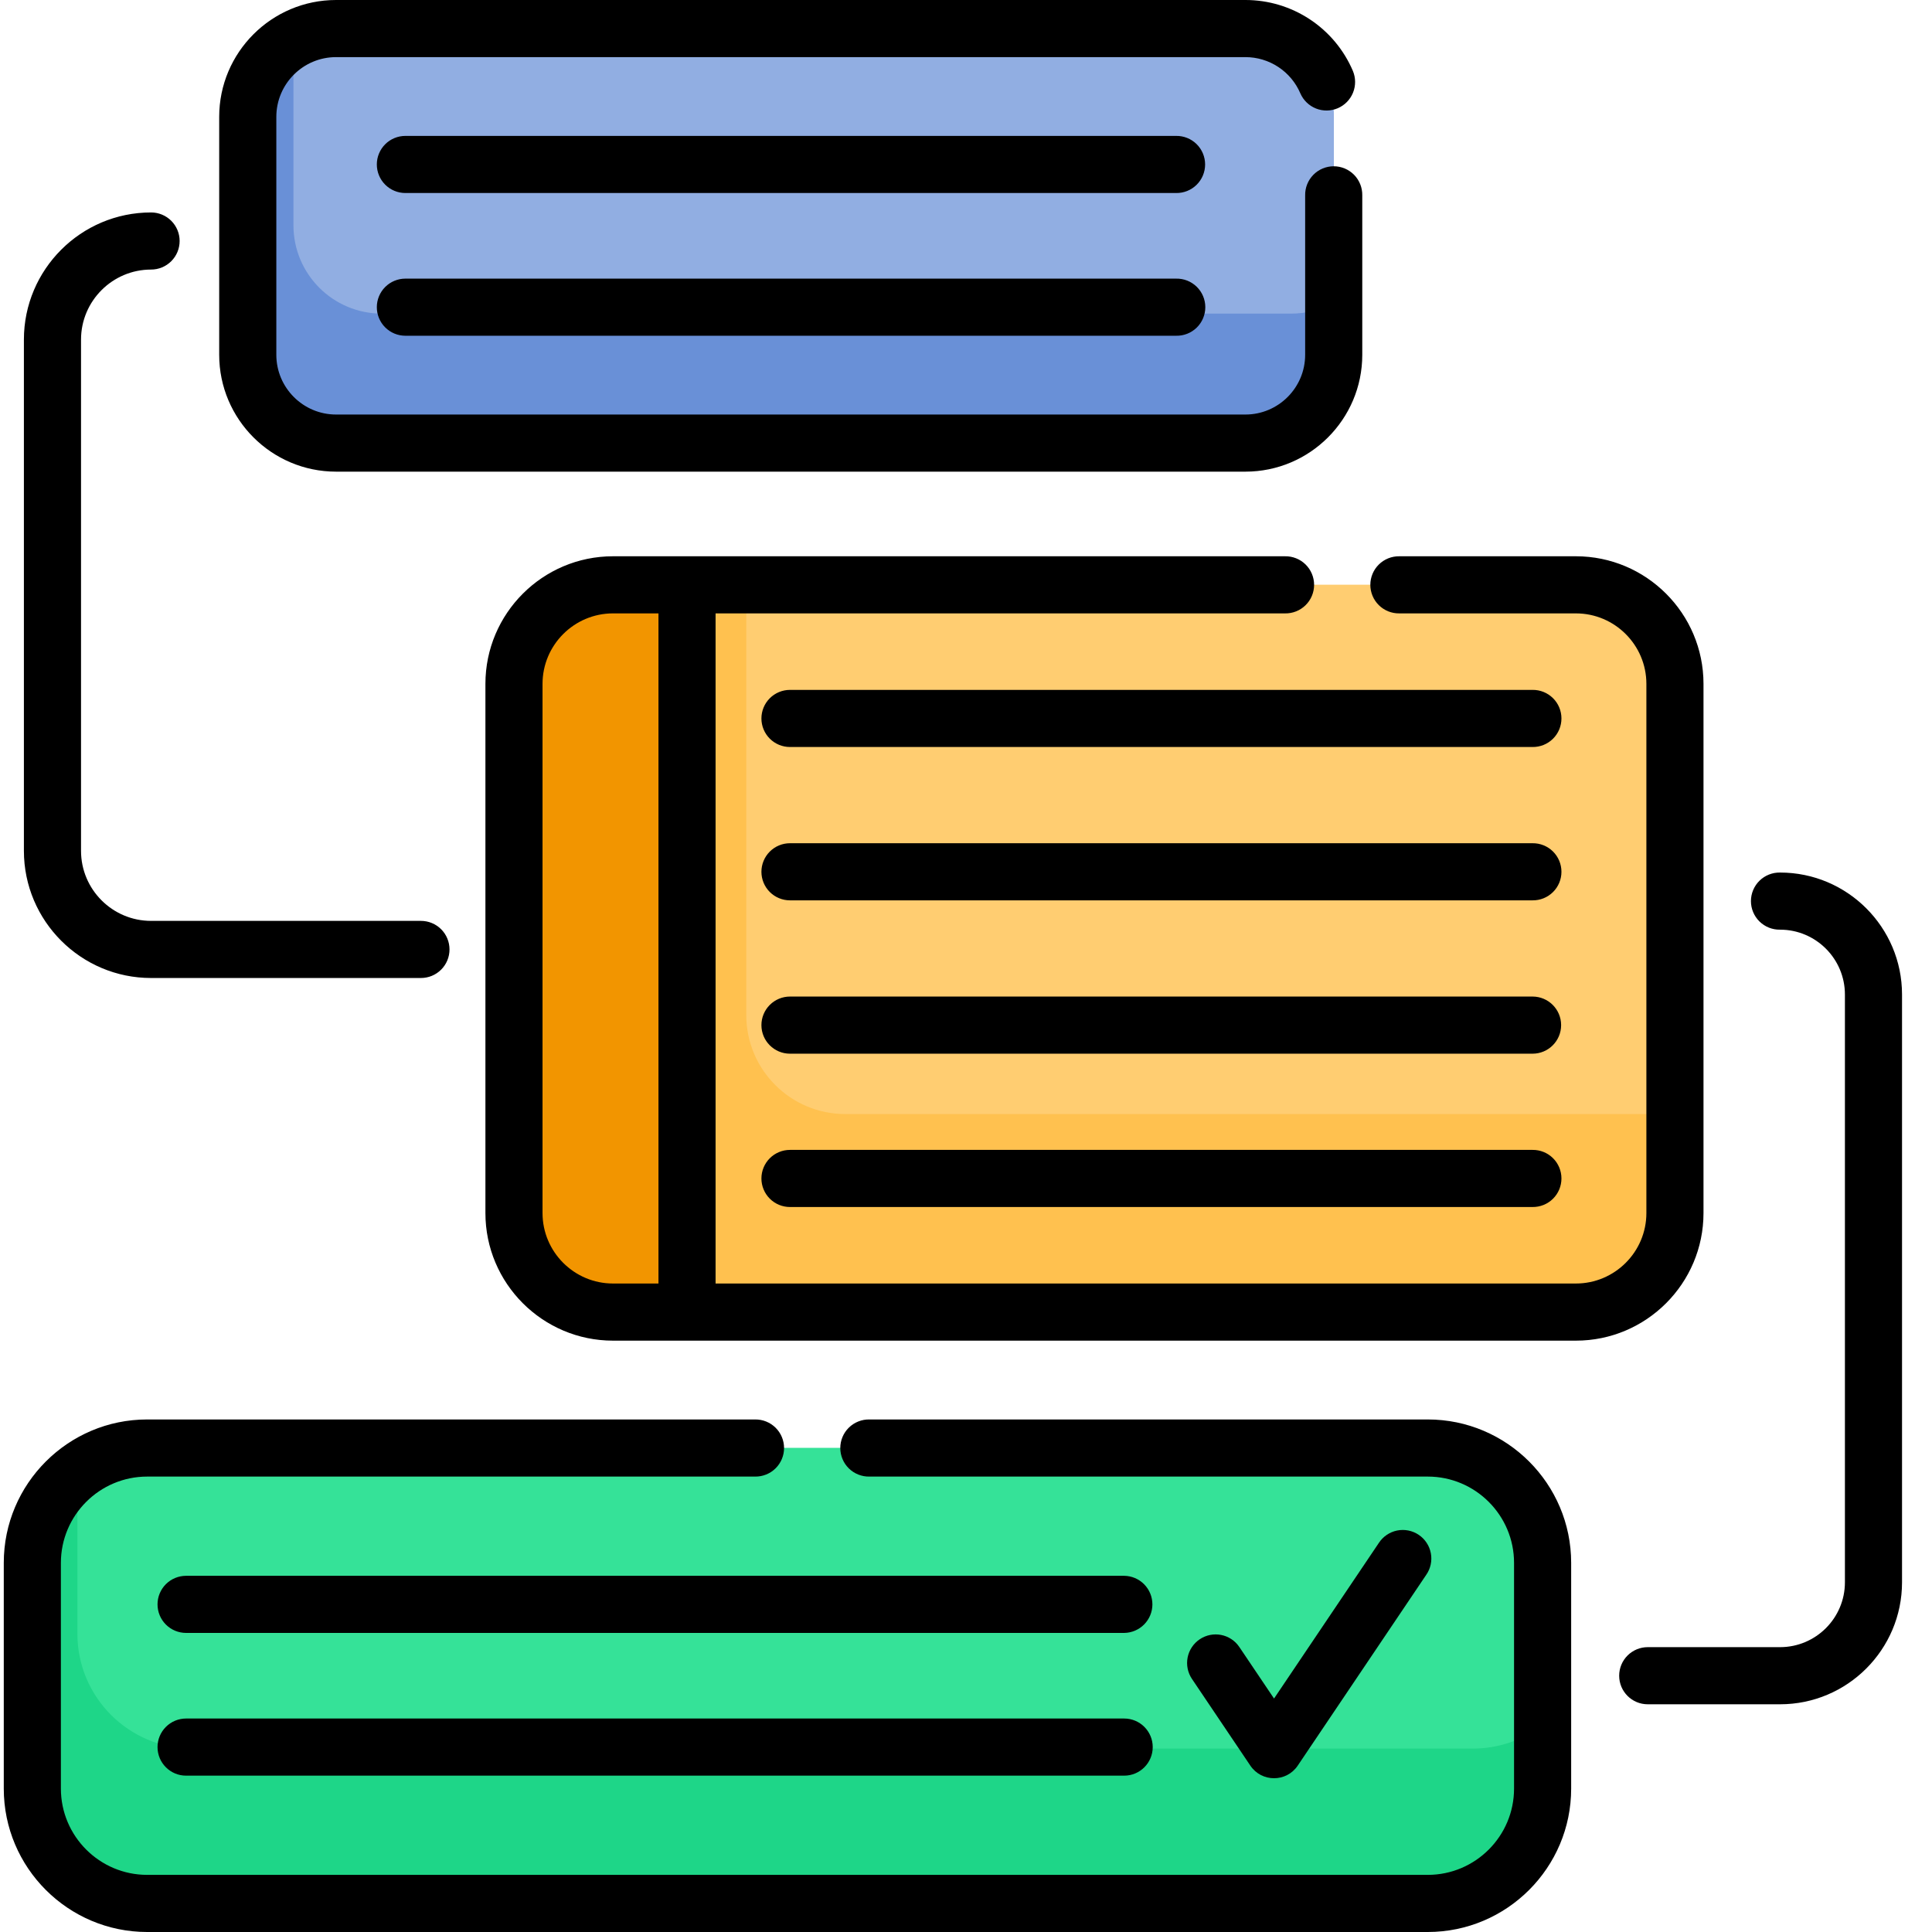
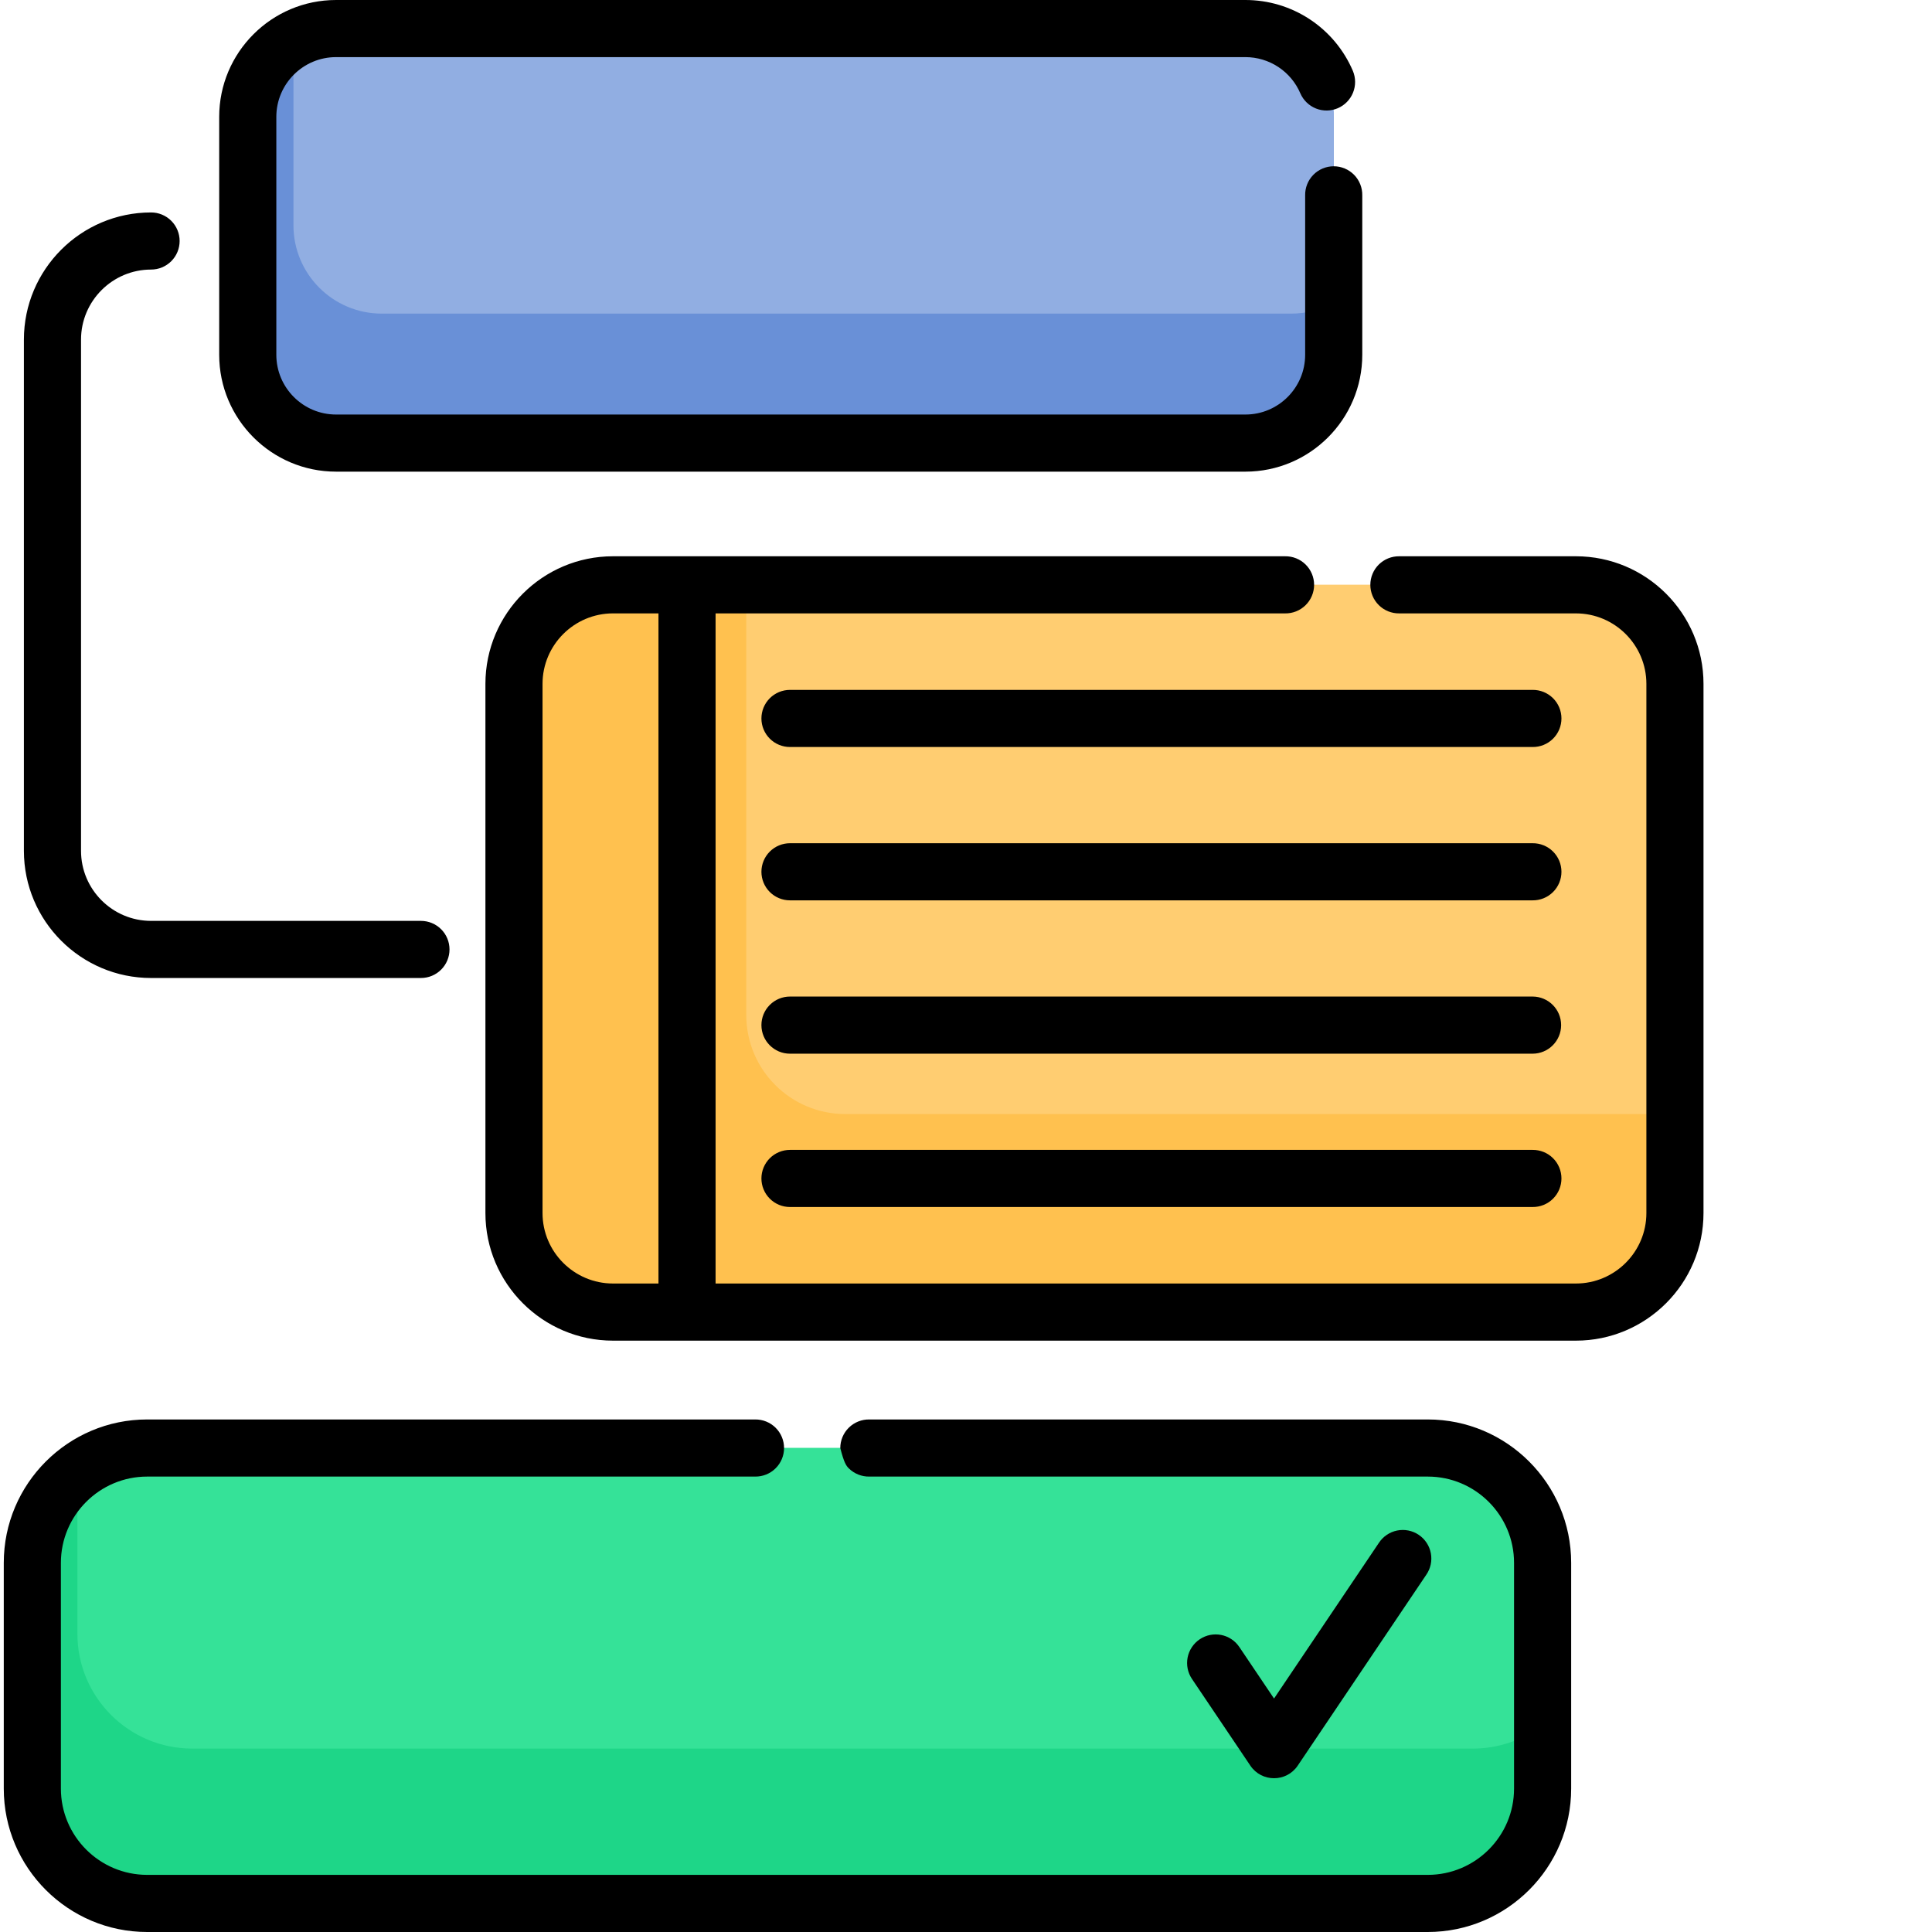
<svg xmlns="http://www.w3.org/2000/svg" width="512" height="512" viewBox="0 0 512 512" fill="none">
  <g clip-path="url(#clip0_2223_116)">
    <path d="M408.804 414.173V473.997C408.804 490.81 395.179 504.435 378.374 504.435H38.995C22.19 504.435 8.565 490.81 8.565 473.997V414.173C8.565 404.321 13.249 395.563 20.515 390.001C25.816 385.932 32.313 383.732 38.995 383.743H378.374C395.179 383.743 408.804 397.368 408.804 414.173Z" fill="#1ED688" />
    <path d="M408.805 414.172V457.132C403.503 461.199 397.006 463.399 390.325 463.391H50.944C34.14 463.391 20.514 449.766 20.514 432.961V390C25.814 385.931 32.312 383.73 38.995 383.742H378.374C395.179 383.742 408.804 397.367 408.804 414.172H408.805Z" fill="#35E298" />
    <path d="M443.871 181.23V321.465C443.871 335.969 432.125 347.715 417.633 347.715H162.46C147.956 347.715 136.21 335.969 136.21 321.465V181.23C136.21 166.738 147.956 154.988 162.46 154.988H417.632C432.124 154.988 443.87 166.738 443.87 181.23H443.871Z" fill="#FFC14F" />
    <path d="M443.871 181.23V295.238H224.02C209.52 295.238 197.77 283.492 197.77 268.988V154.988H417.633C432.125 154.988 443.871 166.738 443.871 181.23Z" fill="#FFCD71" />
-     <path d="M182.066 154.988V345.968L181.836 347.715H162.46C147.956 347.715 136.21 335.969 136.21 321.465V181.23C136.21 166.738 147.956 154.988 162.46 154.988H182.066Z" fill="#F29500" />
    <path d="M353.45 30.969V94.023C353.45 106.941 342.973 117.426 330.047 117.426H89.061C76.132 117.426 65.656 106.941 65.656 94.023V30.97C65.656 22.142 70.543 14.462 77.769 10.474C81.225 8.56 85.112 7.56 89.062 7.567H330.047C342.973 7.567 353.449 18.044 353.449 30.97L353.45 30.969Z" fill="#6990D7" />
    <path d="M353.45 30.969V80.207C349.994 82.123 346.106 83.123 342.156 83.113H101.172C88.242 83.113 77.769 72.629 77.769 59.711V10.473C81.225 8.559 85.112 7.559 89.062 7.566H330.047C342.973 7.566 353.449 18.044 353.449 30.969H353.45Z" fill="#91AEE2" />
    <path d="M451.445 321.469V181.234C451.445 162.586 436.277 147.418 417.629 147.418H370.809C369.808 147.407 368.814 147.594 367.886 147.969C366.957 148.345 366.113 148.9 365.401 149.604C364.689 150.308 364.123 151.146 363.737 152.07C363.352 152.994 363.153 153.986 363.153 154.987C363.153 155.988 363.352 156.98 363.737 157.904C364.123 158.828 364.689 159.666 365.401 160.37C366.113 161.074 366.957 161.629 367.886 162.005C368.814 162.38 369.808 162.567 370.809 162.555H417.629C427.929 162.555 436.309 170.934 436.309 181.235V321.469C436.309 331.766 427.929 340.145 417.629 340.145H189.637V162.555H340.53C341.536 162.576 342.537 162.395 343.473 162.023C344.409 161.652 345.261 161.098 345.98 160.393C346.699 159.688 347.27 158.847 347.66 157.919C348.05 156.99 348.251 155.994 348.251 154.987C348.251 153.98 348.05 152.984 347.66 152.055C347.27 151.127 346.699 150.286 345.98 149.581C345.261 148.876 344.409 148.322 343.473 147.951C342.537 147.579 341.536 147.398 340.53 147.418H162.457C143.809 147.418 128.641 162.586 128.641 181.234V321.47C128.641 340.114 143.809 355.286 162.457 355.286H417.629C436.277 355.286 451.445 340.114 451.445 321.47V321.469ZM174.5 340.145H162.457C152.157 340.145 143.777 331.765 143.777 321.469V181.234C143.777 170.934 152.157 162.554 162.457 162.554H174.5V340.145Z" fill="black" />
    <path d="M406.144 182.828H209.351C208.357 182.828 207.373 183.023 206.455 183.404C205.537 183.784 204.702 184.342 203.999 185.045C203.297 185.748 202.739 186.582 202.359 187.501C201.979 188.419 201.784 189.404 201.784 190.398C201.784 191.392 201.98 192.376 202.36 193.294C202.74 194.212 203.297 195.046 204 195.749C204.703 196.452 205.537 197.009 206.455 197.389C207.374 197.769 208.358 197.965 209.351 197.965H406.144C407.146 197.976 408.139 197.789 409.068 197.414C409.996 197.039 410.841 196.483 411.553 195.779C412.265 195.075 412.83 194.237 413.216 193.313C413.602 192.389 413.8 191.398 413.8 190.396C413.8 189.395 413.602 188.404 413.216 187.48C412.83 186.556 412.265 185.717 411.553 185.014C410.841 184.31 409.996 183.754 409.068 183.379C408.139 183.004 407.146 182.816 406.144 182.828ZM406.144 223.465H209.351C208.357 223.465 207.373 223.66 206.455 224.041C205.537 224.421 204.702 224.979 203.999 225.682C203.297 226.385 202.739 227.219 202.359 228.138C201.979 229.056 201.784 230.041 201.784 231.035C201.784 232.029 201.98 233.013 202.36 233.931C202.74 234.849 203.297 235.683 204 236.386C204.703 237.089 205.537 237.646 206.455 238.026C207.374 238.407 208.358 238.602 209.351 238.602H406.144C407.146 238.613 408.139 238.426 409.068 238.051C409.996 237.676 410.841 237.12 411.553 236.416C412.265 235.712 412.83 234.874 413.216 233.95C413.602 233.026 413.8 232.035 413.8 231.033C413.8 230.032 413.602 229.041 413.216 228.117C412.83 227.193 412.265 226.354 411.553 225.651C410.841 224.947 409.996 224.391 409.068 224.016C408.139 223.641 407.146 223.453 406.144 223.465ZM406.144 264.098H209.351C207.344 264.098 205.419 264.896 204 266.316C202.581 267.735 201.784 269.661 201.784 271.668C201.784 275.848 205.171 279.238 209.351 279.238H406.144C410.324 279.238 413.714 275.848 413.714 271.668C413.714 267.488 410.324 264.098 406.144 264.098ZM406.144 304.734H209.351C208.357 304.734 207.373 304.929 206.455 305.31C205.537 305.69 204.702 306.248 203.999 306.951C203.297 307.654 202.739 308.488 202.359 309.407C201.979 310.325 201.784 311.31 201.784 312.304C201.784 313.298 201.98 314.282 202.36 315.2C202.74 316.118 203.297 316.952 204 317.655C204.703 318.358 205.537 318.915 206.455 319.295C207.374 319.676 208.358 319.871 209.351 319.871H406.144C407.146 319.882 408.139 319.695 409.068 319.32C409.996 318.945 410.841 318.389 411.553 317.685C412.265 316.981 412.83 316.143 413.216 315.219C413.602 314.295 413.8 313.304 413.8 312.302C413.8 311.301 413.602 310.31 413.216 309.386C412.83 308.462 412.265 307.623 411.553 306.92C410.841 306.216 409.996 305.66 409.068 305.285C408.139 304.91 407.146 304.722 406.144 304.734ZM40.035 259.18H111.558C112.552 259.18 113.537 258.984 114.455 258.603C115.373 258.223 116.207 257.665 116.91 256.962C117.612 256.259 118.17 255.425 118.55 254.506C118.93 253.588 119.125 252.604 119.124 251.61C119.125 250.616 118.929 249.632 118.549 248.714C118.169 247.796 117.612 246.962 116.909 246.259C116.206 245.556 115.372 244.999 114.454 244.619C113.536 244.238 112.552 244.043 111.558 244.043H40.035C29.8 244.043 21.473 235.715 21.473 225.48V90C21.473 79.766 29.8 71.437 40.035 71.437C41.029 71.437 42.013 71.242 42.932 70.861C43.85 70.481 44.685 69.924 45.388 69.221C46.091 68.517 46.649 67.683 47.029 66.764C47.409 65.846 47.605 64.861 47.605 63.867C47.605 62.873 47.409 61.889 47.028 60.971C46.648 60.052 46.09 59.218 45.387 58.515C44.684 57.813 43.849 57.256 42.931 56.876C42.013 56.496 41.028 56.3 40.035 56.301C21.453 56.301 6.334 71.418 6.334 90V225.48C6.334 244.063 21.453 259.18 40.035 259.18Z" fill="black" />
    <path d="M89.059 124.992H330.047C347.125 124.992 361.016 111.102 361.016 94.023V51.785C361.036 50.778 360.855 49.778 360.483 48.842C360.112 47.906 359.558 47.054 358.853 46.335C358.148 45.616 357.307 45.045 356.379 44.655C355.451 44.265 354.454 44.064 353.447 44.064C352.44 44.064 351.444 44.265 350.515 44.655C349.587 45.045 348.746 45.616 348.041 46.335C347.337 47.054 346.782 47.906 346.411 48.842C346.04 49.778 345.859 50.778 345.879 51.785V94.023C345.879 102.753 338.777 109.855 330.047 109.855H89.059C80.332 109.855 73.23 102.754 73.23 94.023V30.97C73.23 22.24 80.332 15.138 89.059 15.138H330.047C333.149 15.136 336.183 16.046 338.772 17.755C341.361 19.463 343.391 21.895 344.609 24.748C345.408 26.58 346.899 28.021 348.757 28.758C350.615 29.494 352.689 29.466 354.526 28.68C356.363 27.893 357.815 26.412 358.564 24.559C359.314 22.707 359.3 20.633 358.527 18.79C356.144 13.211 352.174 8.455 347.111 5.115C342.047 1.774 336.113 -0.005 330.047 9.93609e-06H89.059C71.984 9.93609e-06 58.089 13.89 58.089 30.969V94.023C58.089 111.102 71.984 124.992 89.059 124.992Z" fill="black" />
-     <path d="M311.676 73.84H107.43C106.436 73.839 105.452 74.035 104.534 74.415C103.616 74.795 102.781 75.352 102.079 76.055C101.376 76.758 100.819 77.592 100.438 78.51C100.058 79.428 99.862 80.412 99.863 81.406C99.862 82.4 100.057 83.384 100.437 84.302C100.818 85.221 101.375 86.056 102.078 86.759C102.78 87.462 103.615 88.019 104.533 88.4C105.451 88.78 106.436 88.976 107.43 88.976H311.676C312.684 88.999 313.687 88.82 314.626 88.45C315.564 88.08 316.419 87.527 317.141 86.822C317.862 86.117 318.435 85.274 318.827 84.345C319.218 83.415 319.42 82.416 319.42 81.408C319.42 80.399 319.218 79.4 318.827 78.471C318.435 77.541 317.862 76.699 317.141 75.994C316.419 75.289 315.564 74.735 314.626 74.365C313.687 73.995 312.684 73.817 311.676 73.84ZM311.676 36.016H107.43C106.436 36.016 105.451 36.211 104.533 36.592C103.615 36.972 102.78 37.53 102.078 38.233C101.375 38.936 100.818 39.77 100.437 40.689C100.057 41.607 99.862 42.592 99.863 43.586C99.862 44.579 100.058 45.563 100.438 46.481C100.819 47.4 101.376 48.234 102.079 48.936C102.781 49.639 103.616 50.196 104.534 50.576C105.452 50.956 106.436 51.152 107.43 51.152H311.676C312.68 51.168 313.677 50.984 314.61 50.611C315.542 50.238 316.391 49.683 317.107 48.979C317.823 48.275 318.392 47.435 318.78 46.509C319.168 45.582 319.368 44.588 319.368 43.584C319.368 42.579 319.168 41.585 318.78 40.659C318.392 39.732 317.823 38.893 317.107 38.188C316.391 37.484 315.542 36.929 314.61 36.556C313.677 36.183 312.68 35.999 311.676 36.016ZM297.918 455.426H49.313C47.305 455.426 45.38 456.224 43.962 457.644C42.542 459.063 41.745 460.988 41.746 462.996C41.746 467.176 45.133 470.566 49.313 470.566H297.914C302.094 470.566 305.484 467.176 305.484 462.996C305.484 458.816 302.098 455.426 297.918 455.426ZM297.918 417.605H49.313C48.319 417.605 47.334 417.8 46.416 418.181C45.498 418.561 44.663 419.119 43.961 419.822C43.258 420.525 42.7 421.359 42.321 422.278C41.94 423.196 41.745 424.181 41.746 425.175C41.745 426.168 41.941 427.153 42.321 428.071C42.701 428.989 43.259 429.823 43.961 430.526C44.664 431.229 45.498 431.786 46.416 432.166C47.335 432.546 48.319 432.742 49.313 432.742H297.914C299.906 432.719 301.809 431.912 303.21 430.496C304.611 429.079 305.397 427.167 305.398 425.175C305.398 423.183 304.613 421.271 303.213 419.853C301.812 418.436 299.91 417.628 297.918 417.605ZM471.738 231.234C470.731 231.214 469.731 231.395 468.795 231.766C467.859 232.137 467.007 232.692 466.288 233.396C465.569 234.101 464.998 234.942 464.608 235.87C464.218 236.799 464.017 237.795 464.017 238.802C464.017 239.809 464.218 240.806 464.608 241.734C464.998 242.662 465.569 243.503 466.288 244.208C467.007 244.913 467.859 245.467 468.795 245.838C469.731 246.21 470.731 246.391 471.738 246.371C481.215 246.371 488.922 254.082 488.922 263.559V419.329C488.922 428.805 481.215 436.512 471.738 436.512H436.664C434.657 436.512 432.732 437.31 431.313 438.73C429.894 440.15 429.097 442.075 429.098 444.082C429.098 448.262 432.484 451.652 436.664 451.652H471.738C489.563 451.652 504.058 437.152 504.058 419.328V263.558C504.058 245.734 489.563 231.234 471.738 231.234Z" fill="black" />
-     <path d="M378.375 376.172H230.406C229.399 376.152 228.398 376.333 227.463 376.705C226.527 377.076 225.675 377.63 224.956 378.335C224.237 379.04 223.665 379.881 223.276 380.809C222.886 381.737 222.685 382.734 222.685 383.741C222.685 384.748 222.886 385.744 223.276 386.673C223.665 387.601 224.237 388.442 224.956 389.147C225.675 389.851 226.527 390.406 227.463 390.777C228.398 391.148 229.399 391.329 230.406 391.309H378.375C390.98 391.309 401.238 401.566 401.238 414.172V474C401.238 486.605 390.98 496.86 378.375 496.86H38.999C26.395 496.86 16.137 486.605 16.137 474V414.172C16.137 401.566 26.395 391.309 38.999 391.309H200.129C201.13 391.321 202.123 391.134 203.052 390.758C203.98 390.383 204.825 389.828 205.537 389.124C206.249 388.42 206.814 387.581 207.2 386.658C207.586 385.734 207.785 384.742 207.785 383.741C207.785 382.74 207.586 381.748 207.2 380.824C206.814 379.9 206.249 379.062 205.537 378.358C204.825 377.654 203.98 377.099 203.052 376.723C202.123 376.348 201.13 376.161 200.129 376.172H38.999C18.047 376.172 1 393.219 1 414.172V474C1 494.953 18.047 512 38.999 512H378.375C399.328 512 416.375 494.953 416.375 474V414.172C416.375 393.219 399.328 376.172 378.375 376.172Z" fill="black" />
+     <path d="M378.375 376.172H230.406C229.399 376.152 228.398 376.333 227.463 376.705C226.527 377.076 225.675 377.63 224.956 378.335C224.237 379.04 223.665 379.881 223.276 380.809C222.886 381.737 222.685 382.734 222.685 383.741C223.665 387.601 224.237 388.442 224.956 389.147C225.675 389.851 226.527 390.406 227.463 390.777C228.398 391.148 229.399 391.329 230.406 391.309H378.375C390.98 391.309 401.238 401.566 401.238 414.172V474C401.238 486.605 390.98 496.86 378.375 496.86H38.999C26.395 496.86 16.137 486.605 16.137 474V414.172C16.137 401.566 26.395 391.309 38.999 391.309H200.129C201.13 391.321 202.123 391.134 203.052 390.758C203.98 390.383 204.825 389.828 205.537 389.124C206.249 388.42 206.814 387.581 207.2 386.658C207.586 385.734 207.785 384.742 207.785 383.741C207.785 382.74 207.586 381.748 207.2 380.824C206.814 379.9 206.249 379.062 205.537 378.358C204.825 377.654 203.98 377.099 203.052 376.723C202.123 376.348 201.13 376.161 200.129 376.172H38.999C18.047 376.172 1 393.219 1 414.172V474C1 494.953 18.047 512 38.999 512H378.375C399.328 512 416.375 494.953 416.375 474V414.172C416.375 393.219 399.328 376.172 378.375 376.172Z" fill="black" />
    <path d="M343.91 467.911L377.953 417.364C378.529 416.54 378.936 415.61 379.148 414.627C379.361 413.645 379.376 412.63 379.192 411.641C379.009 410.653 378.63 409.711 378.078 408.871C377.526 408.03 376.813 407.308 375.979 406.747C375.145 406.185 374.208 405.795 373.222 405.6C372.236 405.404 371.221 405.407 370.236 405.608C369.251 405.809 368.316 406.204 367.485 406.771C366.655 407.337 365.945 408.063 365.398 408.907L337.633 450.13L328.438 436.478C326.105 433.008 321.398 432.095 317.934 434.431C317.109 434.986 316.402 435.697 315.853 436.526C315.303 437.354 314.922 438.282 314.732 439.258C314.541 440.233 314.545 441.237 314.742 442.211C314.94 443.185 315.328 444.111 315.883 444.935L331.355 467.911C334.352 472.361 340.915 472.361 343.91 467.911Z" fill="black" />
  </g>
  <defs>
    <clipPath id="clip0_2223_116">
      <rect width="512" height="512" fill="white" />
    </clipPath>
  </defs>
</svg>